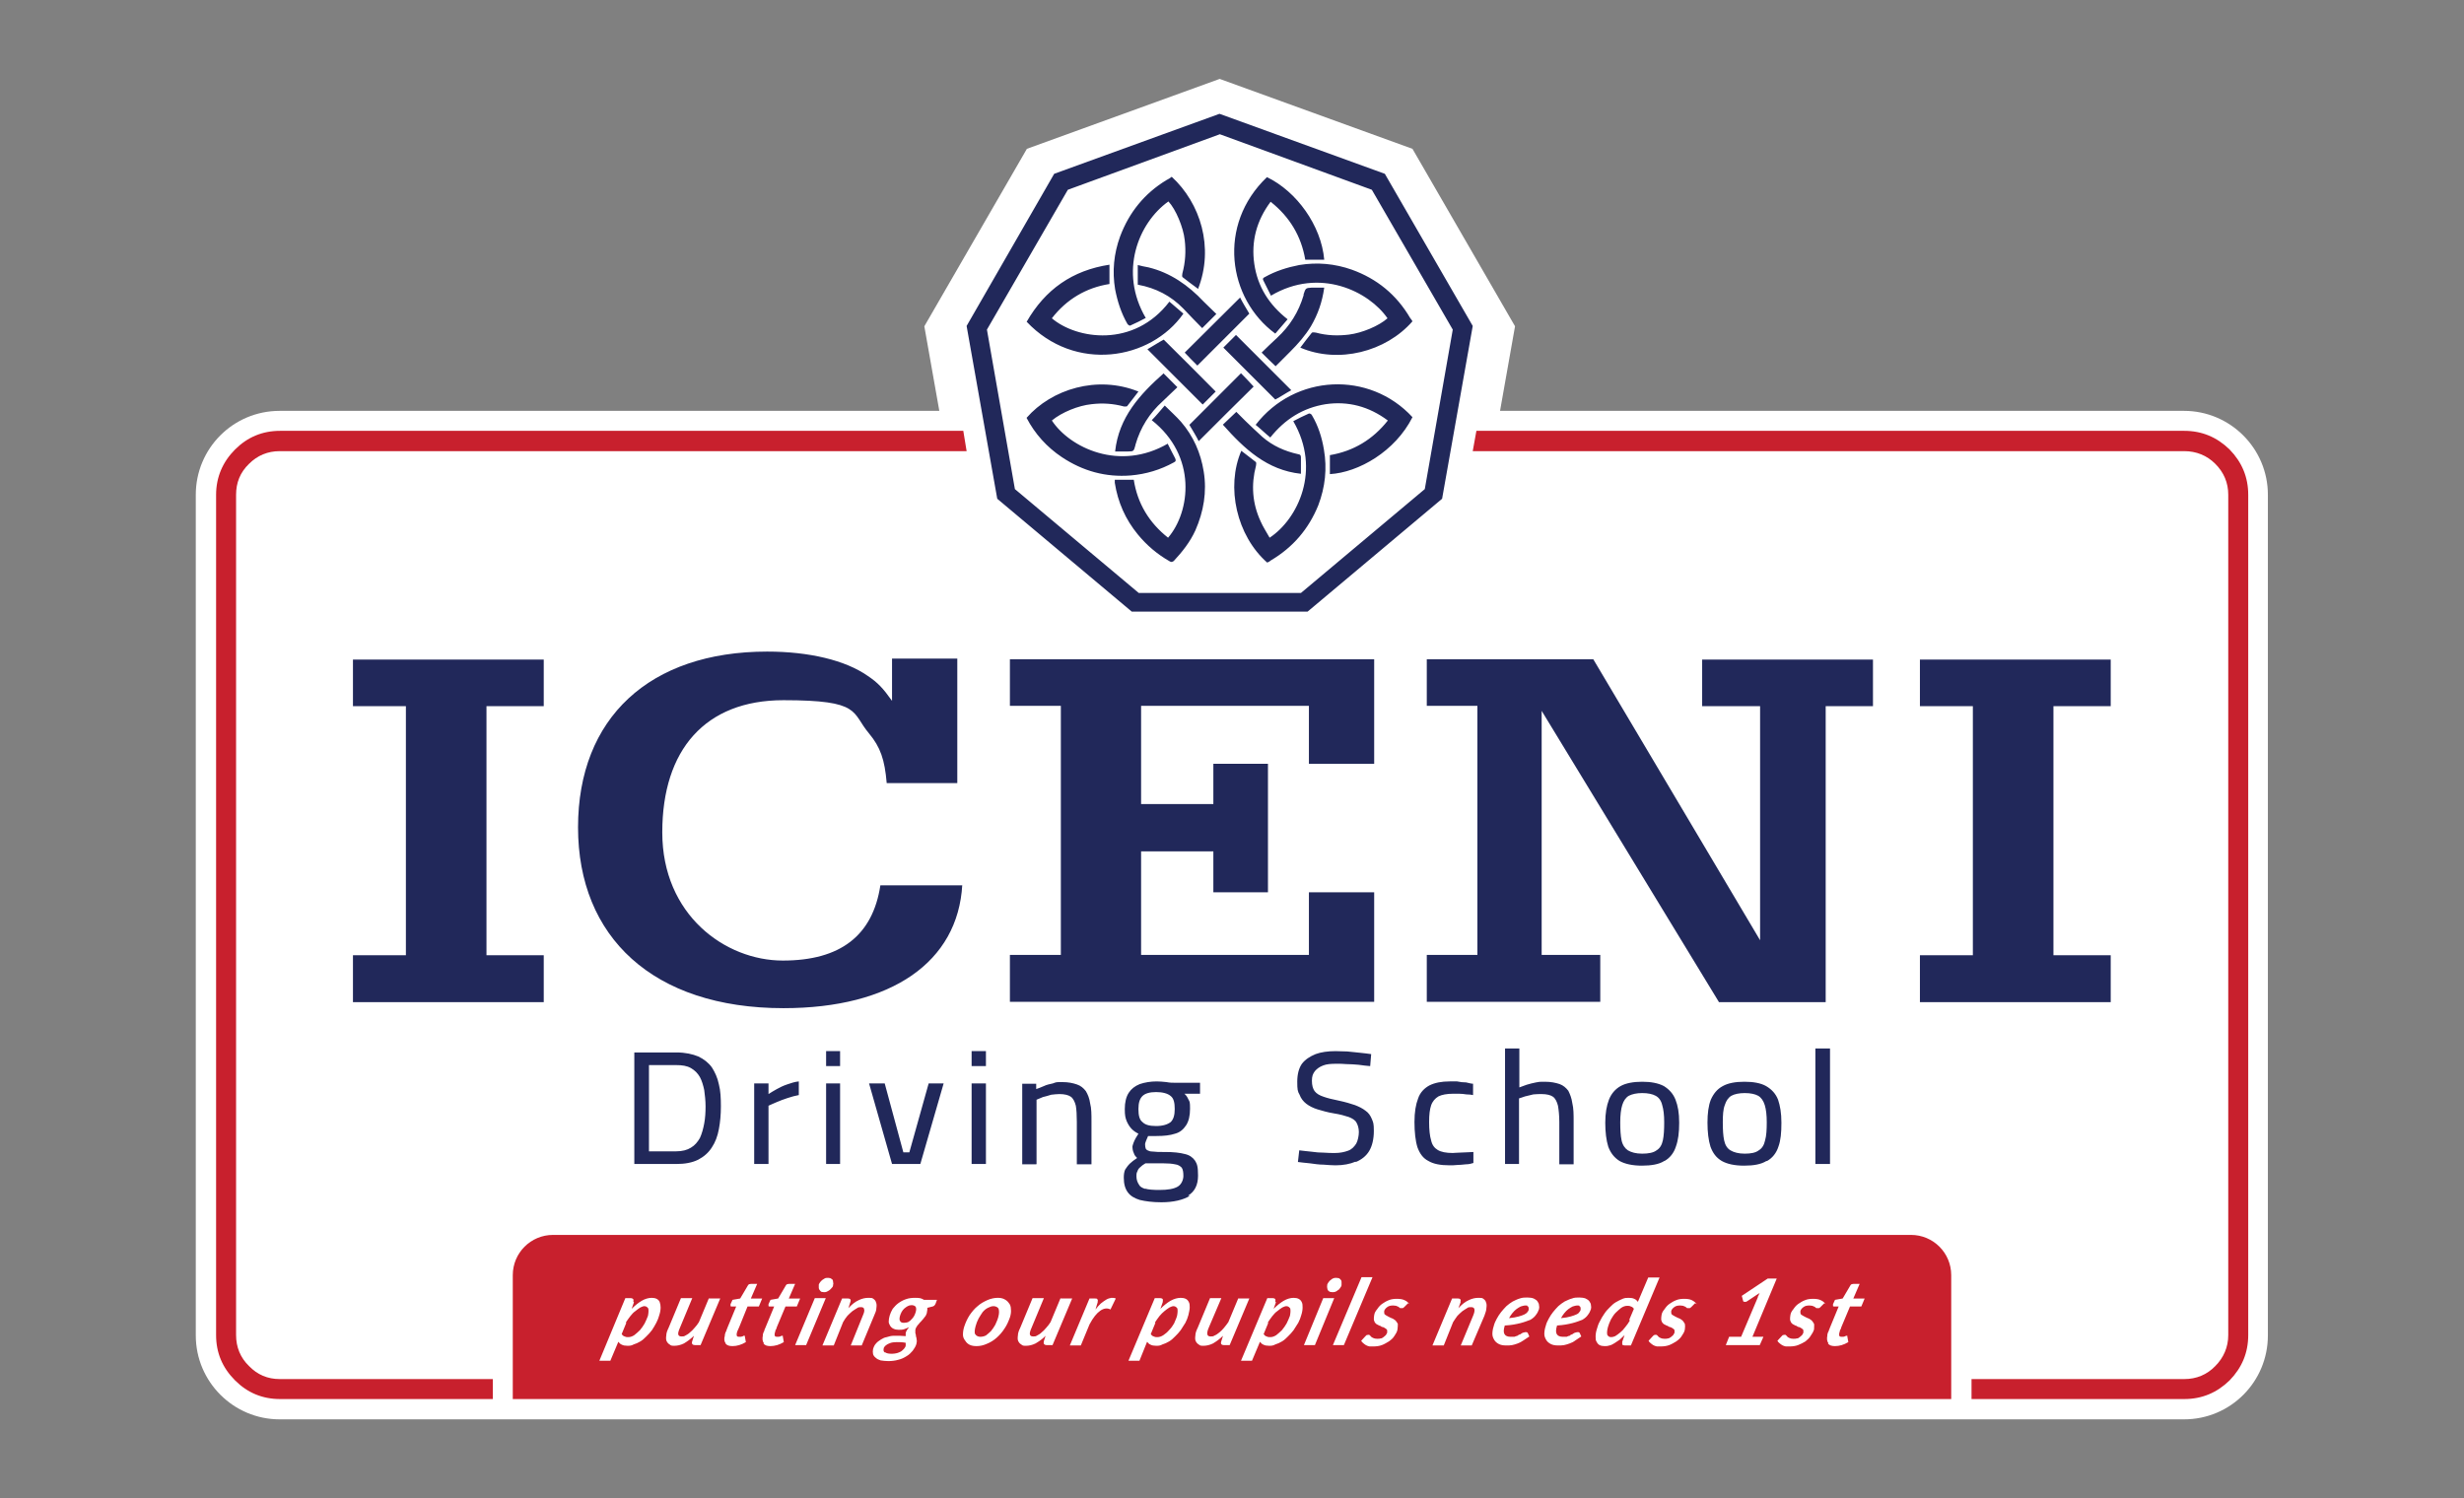
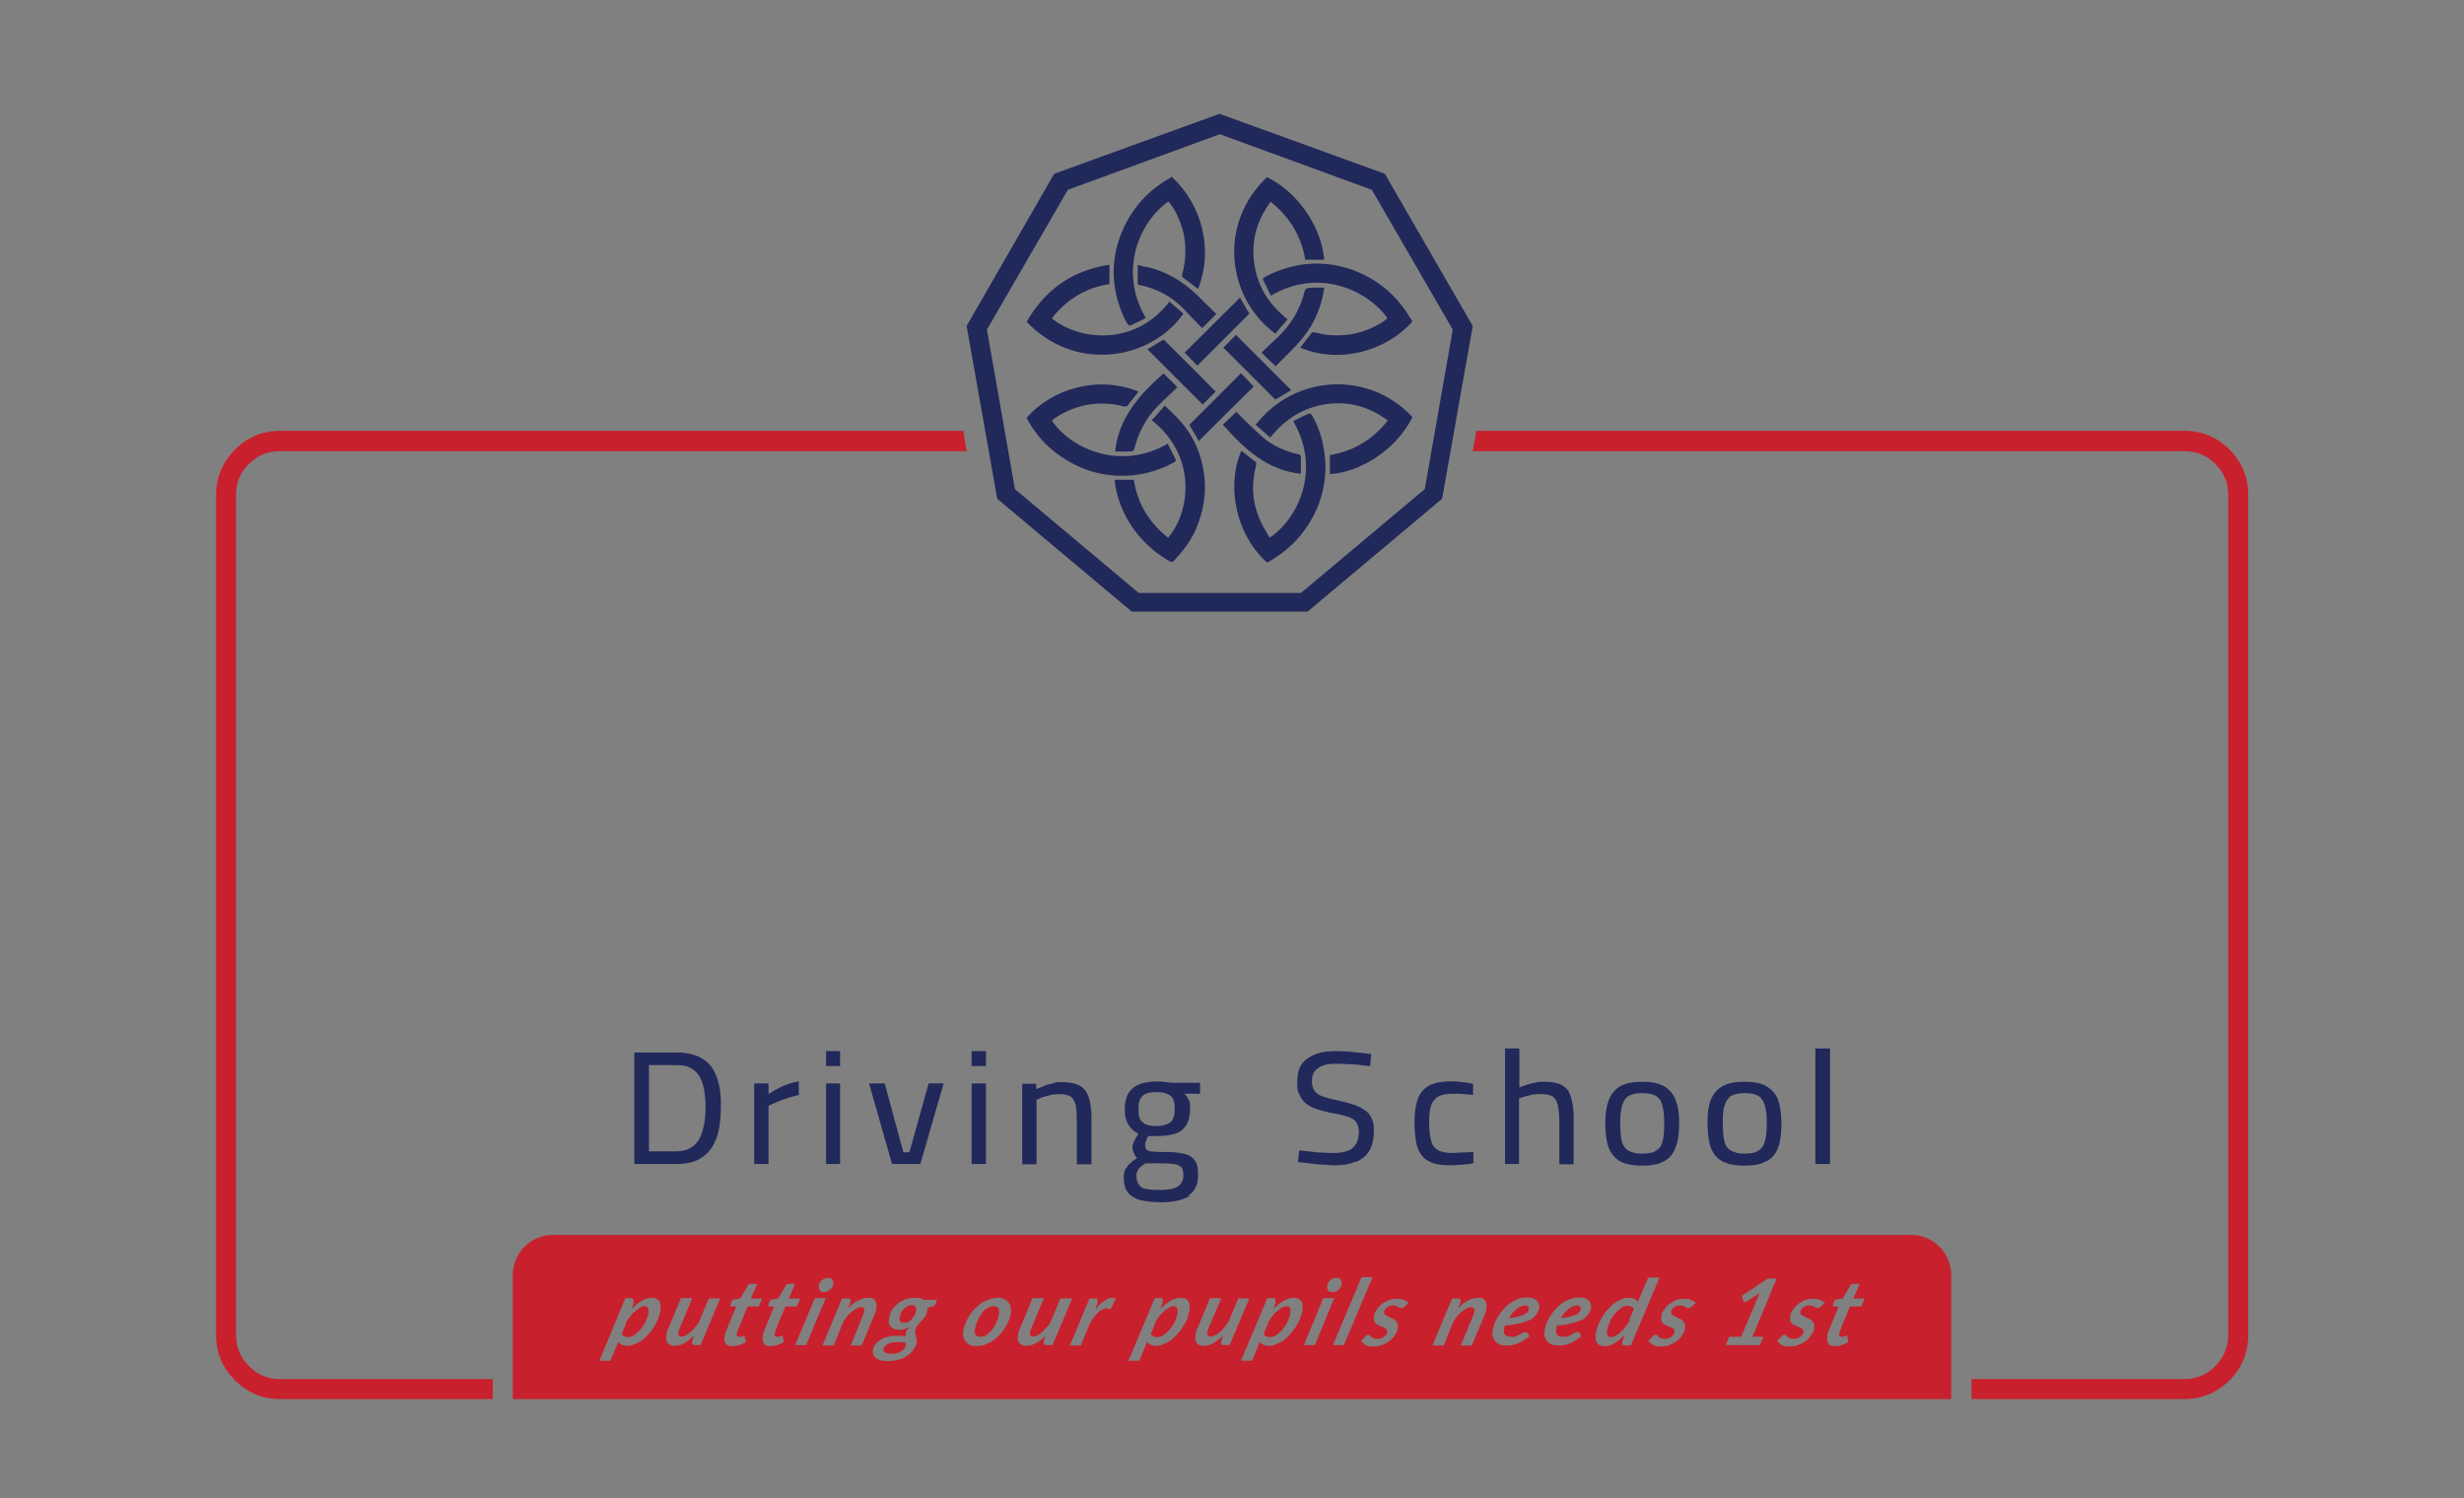
<svg xmlns="http://www.w3.org/2000/svg" xmlns:ns1="http://sodipodi.sourceforge.net/DTD/sodipodi-0.dtd" xmlns:ns2="http://www.inkscape.org/namespaces/inkscape" version="1.1" viewBox="0 0 740 450">
  <rect x="0" y="0" width="740" height="450" fill="#808080" stroke="none" />
  <defs>
    <style>
      .cls-1 {
        fill: #c8202d;
      }

      .cls-1, .cls-2, .cls-3 {
        fill-rule: evenodd;
      }

      .cls-2 {
        fill: #fff;
        stroke: #010101;
        stroke-linecap: square;
        stroke-miterlimit: 10;
        stroke-width: 0px;
      }

      .cls-3 {
        fill: #21285a;
      }
    </style>
  </defs>
  <g>
    <g id="Layer_1" ns1:docname="iceni_master.svg">
      <ns1:namedview id="namedview6" bordercolor="#000000" borderopacity="0.25" ns2:current-layer="g5" ns2:cx="483.36611" ns2:cy="382.93054" ns2:deskcolor="#d1d1d1" ns2:pagecheckerboard="0" ns2:pageopacity="0.0" ns2:showpageshadow="2" ns2:window-height="2081" ns2:window-maximized="1" ns2:window-width="3840" ns2:window-x="1341" ns2:window-y="-9" ns2:zoom="1.5681695" pagecolor="#ffffff" showguides="true" />
      <g id="g6">
        <g id="g8">
-           <path id="path1" class="cls-2" d="M282.1,123.4H84c-14,0-25.2,11.3-25.2,25.2h0v252.5c0,13.9,11.3,25.2,25.2,25.2h571.9c14,0,25.2-11.3,25.2-25.2h0v-252.5c0-13.9-11.3-25.2-25.2-25.2h-205.4l4.5-25.4-30.8-53.3-57.9-21-57.9,21-30.8,53.3,4.5,25.4Z" />
-           <path id="path2" class="cls-3" d="M289,265.9h-24.6c-2.3,15.1-12,22.6-29.3,22.6s-36.2-13.7-36.2-38.5,12.9-39.7,36.4-39.7,20.3,3.6,25.7,10c3.4,4.1,4.7,7.8,5.3,14.9h21.2v-37.4h-19.6v12.7c-2.7-3.8-4.3-5.5-7.3-7.5-6.7-4.7-17.6-7.3-30.2-7.3-35.3,0-56.8,19.9-56.8,52.8s22.5,54.3,61.7,54.3c32.4,0,52.4-13.8,53.7-37.1h0ZM342.7,241.5v-29.5h50.4v17.4h19.6v-31.4h-109.4v14h15.3v74.8h-15.3v14.1h109.4v-32.9h-19.6v18.8h-50.4v-31.1h21.7v12.3h16.4v-38.6h-16.4v12.1h-21.7ZM516.2,301h32.1v-88.9h14.2v-14h-51.3v14h17.4v70.3l-50.1-84.4h-50v14h15.2v74.8h-15.2v14.1h52.1v-14.1h-17.6v-73.3l53.2,87.4ZM592.5,286.9h-15.9v14.1h57.3v-14.1h-17.2v-74.8h17.2v-14h-57.3v14h15.9v74.8ZM121.9,286.9h-15.9v14.1h57.3v-14.1h-17.2v-74.8h17.2v-14h-57.3v14h15.9v74.8h0Z" />
          <path id="path3" class="cls-3" d="M194.9,319.9h8.2c1.7,0,3.2.2,4.4.9,1.2.7,2,1.5,2.7,2.7.6,1.1,1,2.5,1.3,3.9.2,1.5.4,3.2.4,4.9s-.1,3.5-.4,5.1c-.3,1.6-.7,3.1-1.3,4.4-.7,1.2-1.5,2.2-2.7,2.9-1.1.7-2.6,1.1-4.4,1.1h-8.2v-25.9ZM230.8,349.6v-17.5c.7-.3,1.5-.7,2.5-1.1.9-.4,2-.8,3.2-1.2,1.2-.4,2.3-.7,3.4-.9h0v-4.1c-1.2.1-2.3.5-3.5.9s-2.2.9-3.1,1.4c-1,.6-1.8,1-2.5,1.5h0v-3.2h-4.3v24.2h4.3ZM252.3,349.6v-24.2h-4.2v24.2h4.2ZM252.3,320.2v-4.5h-4.2v4.5h4.2ZM276.4,349.6l7-24.2h-4.5l-5.8,20.7h-1.8l-5.6-20.7h-4.7l6.9,24.2h8.5ZM296.1,349.6v-24.2h-4.3v24.2h4.3ZM296.1,320.2v-4.5h-4.3v4.5h4.3ZM311.3,349.6v-19.3c.5-.2,1.2-.5,1.9-.8.8-.2,1.6-.4,2.5-.7.9-.1,1.7-.2,2.5-.2,1.5,0,2.7.3,3.4.8.7.5,1.2,1.5,1.5,2.7.2,1.2.3,2.8.3,4.9h0v12.7h4.4v-12.8c0-2.2,0-4-.4-5.5-.2-1.5-.7-2.7-1.3-3.7-.7-.9-1.5-1.6-2.7-2-1.2-.4-2.5-.7-4.4-.7s-1.7,0-2.8.4c-.9.2-1.9.4-2.7.8-.9.4-1.7.7-2.3.9h0v-1.6h-4.2v24.2h4.2ZM356.8,359.1c2-1.2,3-3.2,3-6s-.3-3.5-.9-4.5c-.7-1-1.7-1.7-3.1-2-1.5-.4-3.4-.6-5.8-.6s-2.5,0-3.3-.1c-.8,0-1.5-.1-1.8-.3-.4-.1-.7-.4-.8-.6-.1-.3-.2-.7-.2-1.2s.1-.6.3-1.2c.2-.5.4-.9.6-1.4.3,0,.7,0,1.3,0,.5,0,.9,0,1.2,0,2.3,0,4.1-.2,5.6-.7,1.5-.4,2.5-1.3,3.3-2.5.8-1.2,1.2-2.9,1.2-5s-.1-2.1-.5-2.8c-.3-.7-.7-1.3-1.2-1.7h4.7c0,0,0-3.3,0-3.3h-7.7c-.6,0-1.4,0-2.4-.2-1-.1-2-.2-2.9-.2-1.9,0-3.6.3-5.1.8-1.5.6-2.6,1.5-3.3,2.6-.8,1.2-1.2,2.9-1.2,4.9s.2,2.7.6,3.7c.4.9.9,1.7,1.5,2.3.6.6,1.2,1,2,1.4-.3.4-.5.9-.8,1.3-.3.5-.5,1-.7,1.5-.1.4-.3.8-.3,1,0,.7.1,1.4.4,2,.2.7.6,1.1,1,1.5-.9.6-1.7,1.2-2.2,1.7-.6.6-1,1.2-1.4,1.8-.3.7-.4,1.5-.4,2.4,0,1.9.4,3.3,1.2,4.4.8,1.1,2,1.8,3.6,2.3,1.7.4,3.8.7,6.5.7,3.6,0,6.5-.7,8.5-1.9h0ZM344,357.1c-1-.3-1.7-.7-2-1.4-.4-.6-.7-1.4-.7-2.4s.1-1.1.3-1.5c.1-.4.4-.9.8-1.2.4-.4.9-.8,1.6-1.2h.9c.4,0,.9,0,1.5,0,.6,0,1.1,0,1.6,0h1.3c1.5,0,2.7.1,3.6.3.9.1,1.5.5,2,1,.4.6.5,1.5.5,2.5s-.5,2.5-1.7,3.2c-1.2.7-3,1-5.5,1-1.8,0-3.3-.1-4.3-.4h0ZM343.1,337c-.9-.7-1.2-2-1.2-3.9s.4-3.1,1.2-3.9c.8-.8,2.2-1.2,4.1-1.2s3.5.4,4.4,1.2c.9.7,1.2,2,1.2,3.9s-.4,3.1-1.2,3.9c-.9.7-2.3,1.2-4.4,1.2s-3.3-.4-4.1-1.2ZM407.2,349c1.7-.7,3.1-1.8,4-3.3.9-1.5,1.4-3.6,1.4-6s-.2-2.6-.6-3.6c-.4-1-1-1.9-1.9-2.5-.9-.7-1.9-1.2-3.2-1.7-1.2-.4-2.8-.9-4.7-1.3-2-.4-3.6-.8-4.7-1.2-1.2-.4-2.1-.9-2.7-1.7-.5-.7-.8-1.7-.8-3.1s.3-2.1.9-2.9c.6-.7,1.4-1.3,2.5-1.7,1-.4,2.3-.5,3.9-.5s1.7,0,3,.1c1.2,0,2.4.1,3.7.2,1.2.2,2.5.3,3.5.4h0l.3-3.6c-.9-.1-2-.3-3.3-.4-1.2-.1-2.6-.3-3.9-.4-1.3,0-2.5-.1-3.5-.1-2.3,0-4.4.3-6,.9-1.7.7-3.1,1.6-4.1,2.9-.9,1.3-1.4,3.1-1.4,5.4s.1,2.9.7,3.9c.4,1.1,1.1,2,2,2.7.9.7,2.1,1.3,3.4,1.7,1.4.4,3,.9,4.9,1.2,1.9.3,3.3.7,4.5,1.1,1,.4,1.9.9,2.3,1.7.4.7.7,1.7.7,2.8s-.3,2.6-.8,3.5c-.6.9-1.3,1.7-2.4,2.1s-2.4.7-3.9.7-2,0-3.3-.1c-1.2,0-2.6-.1-3.9-.3-1.3-.1-2.5-.3-3.6-.4h0l-.4,3.5c1,.1,2.2.3,3.6.4,1.4.2,2.8.4,4.1.4,1.4.1,2.5.2,3.6.2,2.3,0,4.4-.4,6-1.1h0ZM437.5,349.9c.9,0,1.7-.1,2.7-.2.9,0,1.7-.2,2.3-.4h0v-3.3c-.7,0-1.4.1-2.1.1-.8,0-1.5.1-2.3.1-.7,0-1.4.1-1.8.1-2,0-3.5-.3-4.5-.9-1-.6-1.7-1.5-2-2.9-.4-1.3-.6-3.2-.6-5.5s.2-3.8.6-5c.4-1.2,1.2-2.1,2.2-2.7,1-.5,2.5-.8,4.4-.8h1.8c.7,0,1.5.1,2.2.2.8,0,1.5.1,2,.2h0v-3.4c-.5,0-1.2-.2-2.1-.4-.9,0-1.8-.1-2.7-.3-.8,0-1.5,0-2.2,0-2.5,0-4.5.4-6.1,1.2-1.5.8-2.8,2.1-3.4,3.9-.7,1.8-1.1,4.1-1.1,7.1s.3,5.7.9,7.6c.7,1.9,1.7,3.3,3.3,4.1,1.5.9,3.6,1.3,6.4,1.3.6,0,1.4,0,2.2-.1h0ZM456.2,349.6v-19.7c.5-.1,1.1-.4,1.8-.6.8-.2,1.6-.4,2.5-.6.9-.1,1.7-.1,2.5-.1,1.5,0,2.7.3,3.4.8.7.5,1.2,1.5,1.5,2.7.2,1.2.4,2.8.4,4.9h0v12.7h4.3v-12.9c0-2.1,0-3.9-.4-5.5-.2-1.5-.7-2.7-1.2-3.7-.7-.9-1.5-1.6-2.6-2-1.2-.4-2.6-.7-4.4-.7s-1.7,0-2.7.2c-.9.2-1.9.4-2.8.7-.9.3-1.6.6-2.2.8h0v-11.7h-4.3v34.7h4.3ZM499.9,348.7c1.6-.9,2.8-2.4,3.4-4.3.7-1.9,1-4.2,1-7.2s-.4-5.1-1.1-6.9-1.9-3.1-3.5-4.1c-1.7-.9-3.9-1.3-6.5-1.3s-4.9.4-6.5,1.3c-1.6.9-2.8,2.3-3.5,4.1s-1.1,4.1-1.1,6.9.3,5.3.9,7.2c.7,1.9,1.8,3.3,3.4,4.3,1.6.9,3.9,1.4,6.7,1.4s5.2-.4,6.7-1.4h0ZM488.9,345.5c-.9-.6-1.6-1.6-1.9-3-.3-1.4-.4-3.2-.4-5.4s.2-3.9.6-5.2c.4-1.3,1.1-2.3,2-2.8,1-.5,2.3-.8,4-.8s3.1.3,4,.8c1,.5,1.7,1.5,2,2.8.4,1.3.6,3,.6,5.2s-.1,4-.4,5.4c-.3,1.4-.9,2.4-1.9,3-.9.7-2.4,1-4.3,1-1.9,0-3.3-.4-4.3-1h0ZM530.7,348.7c1.6-.9,2.8-2.4,3.4-4.3.7-1.9.9-4.2.9-7.2s-.4-5.1-1-6.9c-.7-1.8-1.9-3.1-3.6-4.1-1.6-.9-3.8-1.3-6.5-1.3s-4.9.4-6.5,1.3c-1.7.9-2.8,2.3-3.6,4.1-.7,1.8-1,4.1-1,6.9s.3,5.3.9,7.2c.7,1.9,1.7,3.3,3.4,4.3,1.6.9,3.8,1.4,6.7,1.4s5.1-.4,6.7-1.4h0ZM519.7,345.5c-1-.6-1.6-1.6-1.9-3-.3-1.4-.4-3.2-.4-5.4s.1-3.9.6-5.2c.4-1.3,1.1-2.3,2-2.8.9-.5,2.3-.8,4-.8s3.1.3,4,.8c.9.5,1.6,1.5,2,2.8.4,1.3.6,3,.6,5.2s-.1,4-.5,5.4c-.3,1.4-.9,2.4-1.9,3-.9.7-2.3,1-4.2,1s-3.3-.4-4.3-1ZM549.6,349.6v-34.7h-4.4v34.7h4.4ZM203.2,349.6c2.5,0,4.7-.4,6.5-1.3,1.7-.9,3.1-2.1,4.1-3.7,1-1.5,1.7-3.3,2.1-5.5.4-2.1.6-4.3.6-6.8s-.1-4.7-.6-6.6c-.4-2-1.2-3.7-2.1-5.1-1-1.4-2.4-2.5-4.1-3.3-1.7-.7-3.9-1.2-6.5-1.2h-12.7v33.5h12.8Z" />
          <path id="path4" class="cls-3" d="M357.2,127.6c1,1.7,2,3.3,2.8,4.9,5.5-5.5,11.1-11.1,16.5-16.4-1.2-1.3-2.5-2.7-3.8-4l-15.6,15.6ZM387.8,117.2c-5.5-5.5-11.1-11.1-16.6-16.6-1.2,1.2-2.5,2.5-3.8,3.8,5.2,5.2,10.4,10.4,15.6,15.6,1.7-.9,3.3-2,4.8-2.8h0ZM361.1,98.5c1.5-1.5,2.8-2.8,4.2-4.2-1.2-1.2-2.5-2.4-3.8-3.7-4.6-4.9-10-8.7-16.6-10.3-1.1-.2-2.1-.4-3.2-.7v5.9c5.5,1,10,3.4,13.7,7.2,1.8,1.9,3.7,3.9,5.6,5.8h0ZM349.5,112.1c-7.1,6.3-13.5,13.2-14.6,23.5h3.9c1.7,0,1.7-.1,2.2-1.9,0,0,0,0,0-.1,1.5-5.2,4.2-9.5,8.2-13.1,1.5-1.5,3-2.8,4.4-4.2-1.5-1.5-2.8-2.8-4.1-4.1h0ZM383.1,110c1.5-1.5,2.9-2.9,4.4-4.4,2.3-2.3,4.5-4.8,6.2-7.6,2.1-3.6,3.4-7.3,4-11.6-1.3,0-2.6,0-3.9,0-1.7.1-1.7.2-2.3,2,0,0,0,.2,0,.3-1.5,5-4.1,9.2-8,12.8-1.5,1.4-3.1,2.9-4.6,4.4,1.5,1.5,2.8,2.8,4.2,4.1h0ZM367.3,127.6c6.4,7.2,13.2,13.6,23.4,14.7v-4.9c0-.7-.2-.9-.9-1-4-.9-7.6-2.5-10.7-5.2-1.7-1.5-3.4-3.2-5.1-4.8-.9-.9-1.8-1.8-2.7-2.7-1.5,1.4-2.8,2.7-4.1,3.9h0ZM397.7,78c-.9-10.3-8.3-20.5-17.2-24.8-15,14.3-11.8,36.5,2.5,47,1.2-1.4,2.4-2.8,3.7-4.3-5.6-4.4-9-9.8-10-16.6-1-6.8.7-13.1,4.9-18.7,5.7,4.5,9.2,10.3,10.4,17.4,1.9,0,3.8,0,5.7,0h0ZM381.5,131.4c4.4-5.5,9.8-8.9,16.6-10,6.8-1,13.1.7,18.7,4.9-4.5,5.7-10.3,9.2-17.4,10.4v5.7c8.6-.5,19.6-6.8,24.8-17.1-12.9-14-35.3-13-47.1,2.3,1.5,1.2,2.8,2.5,4.4,3.8h0ZM334.8,144c0,.4,0,.7,0,1,.9,5.8,3.2,11,6.9,15.5,2.7,3.3,5.9,6,9.6,8.1.5.3.7.2,1.2-.1,2.6-2.8,4.9-5.7,6.5-9.2,2.5-5.7,3.5-11.6,2.5-17.7-.9-5.6-3.1-10.6-6.8-14.9-1.5-1.7-3.2-3.2-4.9-4.9-1.4,1.6-2.6,3.1-3.9,4.4,13.7,10.8,11.6,27.5,4.9,35.3-5.7-4.5-9.2-10.3-10.3-17.4-2,0-3.8,0-5.7,0ZM308.3,96.6c14.5,15.4,37.3,11.6,47.1-2.4-1.4-1.2-2.8-2.4-4.2-3.6-10.7,14-27.9,11.3-35.3,5,4.4-5.7,10.3-9.2,17.3-10.3v-5.8c-11.1,1.7-19.3,7.4-24.9,17.2h0ZM350.8,133.2c-14.5,8.5-29.5,1.3-34.9-6.9,3-2.5,8-4.5,11.9-4.9,3.3-.4,6.5-.2,9.8.7.3,0,.8,0,.9-.1,1.2-1.5,2.3-3,3.4-4.4-12.4-5-26.1-.7-33.6,7.9,2.5,4.8,6.1,8.8,10.6,11.8,6.3,4.2,13.2,6.1,20.7,5.5,4.6-.4,8.9-1.7,12.9-3.9.7-.3.7-.7.4-1.3-.7-1.4-1.5-2.8-2.2-4.3h0ZM359.8,86.8c4.9-12.5.7-25.8-7.9-33.7-.5.4-1,.7-1.6,1-6.6,4-11.2,9.7-13.9,16.9-1.9,5.2-2.4,10.5-1.5,15.9.7,3.6,1.8,7.1,3.7,10.4.1.2.7.6.8.5,1.6-.7,3.2-1.5,4.7-2.3-8.1-13.8-2.3-28.5,6.8-35,2.2,2.3,4.5,7.8,4.9,11.6.4,3.3.2,6.7-.7,10-.1.4-.1.9,0,1.1,1.5,1.2,3,2.3,4.5,3.4h0ZM380.6,168.9q0,0,.1,0c.4-.1.7-.4,1-.6,6.6-3.9,11.3-9.4,14.2-16.5,2.1-5.5,2.7-11.1,1.7-16.8-.6-3.6-1.7-7.1-3.6-10.3-.1-.3-.7-.6-.9-.5-1.6.7-3.2,1.5-4.7,2.3,8.5,14.6,1.4,29.4-7.1,35-.9-1.6-2-3.3-2.7-4.9-2.5-5.4-2.9-11-1.4-16.7.1-.4.1-.9,0-1.1-1.5-1.2-3-2.3-4.4-3.4-4.7,10.9-1.4,25.5,7.8,33.6h0ZM390.5,104.4c11.4,4.9,25.7,1.3,33.7-7.9-.2-.3-.4-.7-.7-1-4.1-7-10-11.8-17.5-14.5-5.1-1.8-10.4-2.3-15.8-1.4-3.6.7-7.1,1.8-10.3,3.6-.4.2-.8.4-.5,1,.8,1.5,1.5,3.1,2.3,4.6,14.7-8.7,29.5-1.2,35,6.8-2.6,2.3-7.6,4.4-11.6,4.9-3.3.4-6.6.3-9.9-.6-.4-.1-1-.1-1.2,0-1.2,1.5-2.3,2.9-3.4,4.4ZM361.2,121.5c1.3-1.3,2.6-2.6,3.9-3.9-5.2-5.2-10.4-10.5-15.6-15.6-1.7.9-3.3,2-4.9,2.9,5.5,5.5,11.1,11.1,16.6,16.6h0ZM366.3,34.2l49.6,18,26.4,45.7-9.2,51.9-40.4,33.9h-52.8l-40.4-33.9-9.2-51.9,26.3-45.7,49.6-18ZM366.3,40.3l45.7,16.7,24.3,42-8.4,47.9-37.2,31.2h-48.7l-37.2-31.2-8.4-47.9,24.3-42,45.7-16.7ZM372.4,89.4c-5.6,5.6-11.2,11.1-16.6,16.5,1.2,1.3,2.5,2.6,3.8,3.9,5.2-5.2,10.4-10.4,15.6-15.6-1-1.7-2-3.3-2.8-4.9Z" />
          <path id="path5" class="cls-1" d="M147.9,414.2h-63.9c-3.6,0-6.7-1.3-9.2-3.9-2.6-2.5-3.9-5.7-3.9-9.3h0v-252.4c0-3.6,1.2-6.7,3.9-9.3,2.5-2.5,5.6-3.8,9.2-3.8h206.3l-1-6.1H84.1c-5.3,0-9.8,1.9-13.5,5.6s-5.7,8.3-5.7,13.6h0v252.4c0,5.3,1.9,9.8,5.7,13.6,3.7,3.7,8.2,5.6,13.5,5.6h63.9v-6ZM592.1,414.2h63.9c3.6,0,6.8-1.3,9.3-3.9,2.5-2.5,3.9-5.7,3.9-9.3h0v-252.4c0-3.6-1.3-6.7-3.9-9.3-2.5-2.5-5.7-3.8-9.3-3.8h-213.7l1.1-6.1h212.6c5.3,0,9.8,1.9,13.6,5.6,3.7,3.8,5.6,8.3,5.6,13.6h0v252.4c0,5.3-1.9,9.8-5.6,13.6-3.8,3.7-8.3,5.6-13.6,5.6h-63.9v-6ZM154,414.2v-31.2c0-6.7,5.4-12.1,12.1-12.1h407.8c6.7,0,12.1,5.4,12.1,12.1h0v37.2H154v-6ZM190.2,391c.1-.4,0-.7,0-.8-.1-.1-.4-.3-.7-.3h-1.7l-7.8,18.8h3.3l2.4-5.7c.3.4.6.7,1.1.9.4.2.9.3,1.6.3s1.2,0,1.9-.4c.7-.2,1.3-.5,2-.9.7-.4,1.2-.9,1.8-1.5.6-.6,1.2-1.2,1.7-1.9.5-.7.9-1.5,1.3-2.2.4-.8.7-1.5.9-2.3.3-.9.4-1.7.4-2.3s-.1-1.2-.3-1.7c-.2-.4-.5-.7-.9-.9-.4-.2-.9-.3-1.5-.3-.9,0-2,.3-3,.9-1,.6-2,1.4-3,2.4h0l.7-2ZM187.9,397.3c.4-.7.9-1.3,1.4-2,.5-.6.9-1.1,1.5-1.5.5-.4,1-.8,1.5-1.1.4-.2.9-.4,1.2-.4.6,0,.9.3,1.2.7.1.5.1,1.2-.1,2.2-.3.8-.6,1.5-1,2.3-.4.7-.9,1.4-1.4,2-.6.6-1.2,1.1-1.7,1.5-.6.4-1.2.6-1.8.6s-.7,0-1.1-.2c-.4-.1-.7-.4-.9-.7h0l1.4-3.4ZM212.9,390h3.4l-5.9,14h-1.7c-.7,0-1.1-.4-.8-1.2l.5-1.6h0c-1,1-2,1.7-3,2.3-1,.5-2,.7-2.8.7s-1.1,0-1.5-.4c-.4-.2-.7-.6-.9-1s-.2-1-.1-1.7c0-.7.3-1.5.7-2.3l3.7-8.9h3.4l-3.7,8.9h0c-.4.9-.6,1.6-.5,2,.1.4.4.6,1,.6s.7,0,1.2-.3c.4-.2.9-.5,1.3-.9.5-.4.9-.8,1.4-1.4.5-.5.9-1.1,1.3-1.7l3-7.2ZM217.9,403.4c-.4-.5-.5-1.3-.2-2.3v-.2c0,0,0-.2.1-.4,0-.1.1-.4.3-.7,0-.2.3-.7.4-1.1l2.6-6.3h-1.3c-.1,0-.3,0-.4-.1,0,0,0-.3,0-.6l.6-1.3,2.3-.4,2.3-3.9h0c0-.1.2-.3.4-.4.2,0,.4-.1.6-.1h1.8l-1.9,4.4h3.4l-1,2.4h-3.4l-2.5,6.2h0c-.2.4-.3.7-.4.9-.1.2-.2.4-.2.5,0,.1-.1.2-.1.3h0c-.1.4-.1.7,0,.9,0,.2.3.3.7.3s.4,0,.5,0c.1,0,.3-.1.4-.1.1,0,.3-.1.4-.2,0,0,.1,0,.2,0,.1,0,.2,0,.2,0,0,0,0,.1,0,.2l.3,1.7h0c-.7.4-1.3.7-2,.9-.7.2-1.3.3-2,.3-1,0-1.7-.2-2.1-.8h0ZM229.4,403.4c-.4-.5-.5-1.3-.3-2.3,0,0,0-.1,0-.2,0,0,0-.2.1-.4,0-.1.1-.4.3-.7,0-.2.2-.7.4-1.1l2.6-6.3h-1.3c-.1,0-.3,0-.4-.1,0,0,0-.3,0-.6l.6-1.3,2.3-.4,2.3-3.9h0c0-.1.2-.3.4-.4.2,0,.4-.1.6-.1h1.8l-1.9,4.4h3.4l-1,2.4h-3.4l-2.6,6.2h0c-.1.4-.2.7-.4.9,0,.2-.1.4-.1.5,0,.1-.1.2-.1.3h0c-.1.4-.1.7,0,.9,0,.2.3.3.7.3s.4,0,.5,0,.3-.1.4-.1c.1,0,.2-.1.4-.2,0,0,.1,0,.2,0,.1,0,.2,0,.2,0,0,0,0,.1,0,.2l.3,1.7h0c-.7.4-1.3.7-2,.9-.7.2-1.4.3-2,.3-1,0-1.7-.2-2.1-.8h0ZM250.2,385c0-.3-.1-.5-.2-.7-.1-.1-.4-.3-.6-.4-.2,0-.4-.1-.7-.1s-.6,0-.9.1c-.2.1-.5.3-.8.5-.2.1-.4.4-.7.7-.2.3-.4.6-.4.8,0,.4,0,.6,0,.9s.1.5.3.7c.1.2.3.4.5.5.2,0,.4.1.7.1s.6,0,.8-.1c.3-.1.6-.3.9-.5.2-.1.4-.4.7-.7s.4-.5.4-.9c.1-.3.1-.5,0-.8h0ZM244.7,389.9l-5.9,14.1h3.3l5.9-14.1h-3.3ZM255.4,391l-.6,1.9h0c1-1.1,2-1.9,3.1-2.4,1-.5,2-.7,2.9-.7s1.1,0,1.5.3c.4.3.7.6.8,1.1.2.4.2,1,.1,1.7,0,.7-.3,1.4-.7,2.3l-3.7,8.9h-3.3l3.6-8.9h0c.4-.9.6-1.6.4-2,0-.4-.4-.6-.9-.6s-.8,0-1.2.3-.9.5-1.4.9c-.5.4-1,.9-1.5,1.4-.5.6-.9,1.2-1.3,1.9l-2.8,7h-3.4l5.9-14.1h1.7c.4,0,.7.1.8.3.1.1.1.4,0,.8h0ZM270.3,396.8c-.2-.4-.2-.9,0-1.6.1-.4.3-.8.5-1.2.2-.4.5-.7.8-1,.3-.3.7-.5,1-.7.4-.2.7-.3,1.2-.3s1,.2,1.2.5c.2.4.2.9,0,1.6-.1.4-.3.8-.5,1.2-.2.4-.5.7-.8,1-.3.4-.7.6-1,.8-.4.1-.7.2-1.2.2-.6,0-1-.1-1.2-.6ZM277.5,390.4c-.4-.2-.7-.4-1.2-.5s-.9-.1-1.5-.1c-.9,0-1.9.1-2.7.4-.9.3-1.6.7-2.3,1.2-.7.5-1.2,1.1-1.7,1.7-.4.7-.7,1.3-.9,2-.2.7-.3,1.3-.3,1.9,0,.5.3.9.5,1.3.3.4.7.7,1,.8.4.2.9.3,1.5.3s1.2,0,1.7-.2.9-.3,1.4-.6c-.5.7-.9,1.2-1,1.8,0,.3,0,.6,0,.9-.6,0-1.2-.1-1.7-.1s-1.3,0-2,0c-.7,0-1.3.2-2,.4-.7.1-1.2.4-1.7.7-.6.4-1.1.7-1.5,1.2-.4.4-.7,1-.9,1.7-.1.5-.1,1,0,1.5.1.4.4.8.8,1.1.4.4.9.6,1.5.8.7.1,1.4.2,2.3.2s2-.1,3-.4c.9-.2,1.7-.6,2.5-1.1.7-.4,1.3-1,1.8-1.6.5-.7.9-1.3,1.1-2,.1-.5.2-.9.1-1.3,0-.4-.1-.7-.2-1,0-.4-.1-.7-.2-1,0-.3,0-.7,0-1,.1-.4.2-.7.4-.9.1-.3.4-.6.6-.8.2-.3.4-.5.7-.8.2-.2.4-.5.7-.8s.4-.6.7-.9c.1-.3.4-.7.4-1.2,0-.2.1-.4.1-.6,0-.2,0-.4,0-.6h0l1.6-.4c.4-.1.7-.4.9-.9h0l.4-1.1h-3.9ZM265.7,406.2c-.4-.3-.4-.7-.3-1.2,0-.3.3-.6.6-.9.4-.3.7-.5,1.3-.7.5-.2,1.2-.3,2-.3s1.7,0,2.7.2c0,0,0,.2,0,.4,0,.1,0,.2,0,.4,0,.4-.3.7-.5,1-.3.3-.6.6-.9.8-.4.2-.8.4-1.2.5-.5.1-.9.2-1.5.2-.9,0-1.6-.1-2-.4h0ZM296.4,403.6c1-.4,2-1,2.9-1.8.9-.8,1.7-1.7,2.4-2.8.7-1,1.2-2.2,1.6-3.3.3-.9.4-1.8.3-2.5,0-.7-.2-1.4-.6-1.8-.3-.5-.8-.9-1.4-1.2-.6-.3-1.2-.4-2-.4s-2,.2-3.1.7-2,1-2.9,1.8c-.9.7-1.7,1.7-2.4,2.7-.7,1.1-1.2,2.2-1.6,3.4-.3.9-.4,1.7-.4,2.5,0,.7.3,1.3.7,1.8.3.5.7.9,1.3,1.2s1.3.4,2.1.4c1,0,2-.2,3.1-.7h0ZM292.9,400.8c-.3-.5-.2-1.4.1-2.5.2-.8.5-1.5.9-2.3.4-.7.8-1.3,1.2-1.9.5-.6,1-1,1.6-1.3.6-.3,1.1-.5,1.7-.5s1.3.3,1.5.8c.2.6.2,1.4-.1,2.5-.2.8-.6,1.6-.9,2.3-.4.7-.8,1.3-1.3,1.9-.5.5-1,.9-1.5,1.3-.6.3-1.2.4-1.7.4s-1.2-.2-1.5-.8h0ZM318.6,390h3.4l-5.9,14h-1.7c-.8,0-1.1-.4-.9-1.2l.5-1.6h0c-.9,1-2,1.7-3,2.3-1,.5-2,.7-2.8.7s-1.1,0-1.5-.4c-.4-.2-.7-.6-.9-1s-.2-1-.1-1.7c0-.7.3-1.5.7-2.3l3.7-8.9h3.4l-3.7,8.9h0c-.4.9-.6,1.6-.5,2,.1.4.4.6,1,.6s.7,0,1.2-.3c.4-.2.9-.5,1.3-.9.5-.4.9-.8,1.4-1.4.5-.5.9-1.1,1.3-1.7l3-7.2ZM329.7,391l-.7,2.3h0c.5-.7,1.1-1.3,1.6-1.8.6-.5,1.2-.9,1.7-1.2.5-.3,1-.4,1.5-.5.4,0,.9,0,1.3.2l-1.6,3.3h0c-.9-.5-2-.4-3.1.4-1,.7-2.1,2-3.2,4.1l-2.6,6.3h-3.3l5.9-14.1h1.7c.4,0,.6,0,.7.3.1.1.2.4,0,.8h0ZM349.2,391c.1-.4,0-.7,0-.8s-.4-.3-.7-.3h-1.7l-7.9,18.8h3.3l2.3-5.7c.3.4.6.7,1.1.9.4.2.9.3,1.6.3s1.2,0,1.9-.4c.7-.2,1.3-.5,2-.9.7-.4,1.2-.9,1.8-1.5.6-.6,1.2-1.2,1.7-1.9.5-.7.9-1.5,1.4-2.2.4-.8.7-1.5.9-2.3.2-.9.4-1.7.4-2.3s0-1.2-.3-1.7-.5-.7-.9-.9c-.4-.2-.9-.3-1.5-.3-1,0-2,.3-3.1.9-1,.6-2,1.4-3,2.4h0l.7-2ZM346.8,397.3c.4-.7.9-1.3,1.4-2,.5-.6,1-1.1,1.5-1.5.5-.4,1-.8,1.5-1.1.4-.2.9-.4,1.2-.4.6,0,.9.3,1.2.7.1.5.1,1.2-.1,2.2-.2.8-.6,1.5-.9,2.3-.4.7-.9,1.4-1.5,2-.5.6-1.1,1.1-1.7,1.5-.6.4-1.2.6-1.8.6s-.7,0-1.1-.2c-.4-.1-.7-.4-.9-.7h0l1.4-3.4ZM371.8,390h3.4l-5.9,14h-1.7c-.8,0-1.1-.4-.8-1.2l.5-1.6h0c-1,1-2,1.7-3,2.3-1,.5-2,.7-2.8.7s-1.1,0-1.5-.4c-.4-.2-.7-.6-.9-1s-.2-1-.1-1.7c0-.7.3-1.5.7-2.3l3.7-8.9h3.4l-3.8,8.9h0c-.4.9-.5,1.6-.4,2,.1.4.4.6,1,.6s.7,0,1.2-.3c.5-.2.9-.5,1.4-.9.5-.4.9-.8,1.4-1.4.4-.5.9-1.1,1.3-1.7l3-7.2ZM383,391c.1-.4,0-.7,0-.8s-.4-.3-.7-.3h-1.7l-7.9,18.8h3.3l2.4-5.7c.3.4.6.7,1.1.9.4.2.9.3,1.6.3s1.2,0,1.9-.4c.7-.2,1.3-.5,2-.9.7-.4,1.2-.9,1.8-1.5.6-.6,1.2-1.2,1.7-1.9.5-.7.9-1.5,1.4-2.2.4-.8.7-1.5.9-2.3.3-.9.4-1.7.4-2.3s0-1.2-.3-1.7c-.2-.4-.5-.7-.9-.9-.4-.2-.9-.3-1.5-.3-.9,0-2,.3-3,.9-1,.6-2,1.4-3,2.4h0l.7-2ZM380.7,397.3c.4-.7.9-1.3,1.4-2,.5-.6.9-1.1,1.5-1.5.5-.4,1-.8,1.5-1.1.4-.2.9-.4,1.2-.4.6,0,.9.3,1.2.7.1.5.1,1.2-.1,2.2-.3.8-.6,1.5-1,2.3-.4.7-.9,1.4-1.4,2-.6.6-1.2,1.1-1.7,1.5-.6.4-1.2.6-1.8.6s-.7,0-1.1-.2c-.4-.1-.7-.4-.9-.7h0l1.4-3.4ZM402.9,385c0-.3-.1-.5-.3-.7-.1-.1-.3-.3-.5-.4-.2,0-.5-.1-.8-.1s-.5,0-.8.1c-.3.1-.6.3-.8.5-.2.1-.5.4-.7.7-.2.3-.4.6-.4.8,0,.4-.1.6,0,.9,0,.3.1.5.2.7.1.2.4.4.6.5.2,0,.4.1.7.1s.6,0,.9-.1c.3-.1.6-.3.8-.5.3-.1.5-.4.7-.7.2-.3.4-.5.4-.9,0-.3,0-.5,0-.8h0ZM397.4,389.9l-5.8,14.1h3.3l5.8-14.1h-3.3ZM403.6,404h-3.3l8.6-20.4h3.3l-8.6,20.4ZM422.9,391.4l-1.2,1.2h0c-.2.1-.3.3-.4.3-.1,0-.3,0-.4,0s-.3,0-.4,0c-.1-.1-.3-.2-.5-.4-.1,0-.4-.2-.7-.3-.2,0-.5-.1-.9-.1-.7,0-1.3.1-1.8.5-.4.3-.8.7-.9,1.2,0,.4,0,.7.1.9.2.2.5.4.9.6.4.2.7.4,1.2.6.4.1.8.4,1.2.7.3.3.5.7.7,1,0,.4,0,1-.1,1.7-.1.7-.5,1.3-.9,1.9-.4.7-1,1.2-1.7,1.7-.7.4-1.3.8-2.1,1.1-.8.3-1.7.4-2.5.4s-.9,0-1.2,0c-.4-.1-.8-.2-1.1-.4-.3-.2-.6-.4-.8-.6-.3-.2-.4-.4-.6-.7l1.2-1.3h0c.1-.1.3-.3.4-.4.1,0,.4-.1.6-.1s.3,0,.4.2c.1,0,.2.2.4.4.1.1.4.3.7.4.2.1.6.2,1.1.2s.7,0,1-.1c.4,0,.6-.2.9-.4.2-.1.4-.4.7-.6.1-.2.3-.5.4-.7,0-.3,0-.6,0-.8-.1-.2-.3-.4-.5-.5-.2-.1-.4-.3-.7-.4-.3,0-.7-.2-.9-.4-.3,0-.6-.3-.9-.4-.3-.1-.5-.4-.7-.6-.1-.3-.3-.6-.3-.9,0-.4,0-.8.1-1.3.1-.7.4-1.2.9-1.8.4-.6.9-1.2,1.5-1.6.6-.4,1.2-.8,2-1.1.7-.3,1.5-.4,2.4-.4s1.7.1,2.3.4c.7.3,1.1.7,1.5,1.2ZM438.7,391l-.7,1.9h0c1-1.1,2-1.9,3.1-2.4,1-.5,2-.7,2.9-.7s1.1,0,1.5.3c.4.3.7.6.8,1.1.2.4.2,1,.1,1.7,0,.7-.3,1.4-.6,2.3l-3.8,8.9h-3.3l3.7-8.9h0c.4-.9.5-1.6.4-2-.1-.4-.4-.6-1-.6s-.8,0-1.2.3-.9.5-1.4.9c-.5.4-1,.9-1.5,1.4-.4.6-.9,1.2-1.3,1.9l-2.8,7h-3.4l5.9-14.1h1.7c.4,0,.7.1.8.3.1.1.1.4,0,.8h0ZM452.1,398.1c1.8-.1,3.3-.4,4.5-.7,1.2-.3,2.2-.7,3-1,.7-.4,1.3-.9,1.7-1.5.4-.5.7-1.1.9-1.7.1-.4.1-.8,0-1.2,0-.4-.2-.8-.5-1.2-.2-.3-.7-.6-1.1-.8-.5-.2-1.2-.3-1.9-.3s-1.5,0-2.3.3c-.7.2-1.5.6-2.1.9-.7.4-1.3.9-1.9,1.4-.6.6-1.1,1.2-1.6,1.8-.5.6-.9,1.3-1.3,2-.4.7-.7,1.4-.9,2.2-.3.9-.4,1.7-.4,2.4,0,.7.3,1.3.6,1.8.3.5.8.9,1.4,1.2.6.3,1.3.4,2.1.4s1.2,0,1.8-.1c.6-.1,1.1-.3,1.7-.5.6-.2,1.1-.5,1.7-.9.6-.4,1.2-.8,1.8-1.2h0l-.5-1.1c0,0-.1-.1-.3-.2,0,0-.1,0-.2,0-.2,0-.4,0-.6.1-.2,0-.4.1-.6.2-.1.1-.4.3-.6.4-.3,0-.5.2-.8.4-.2,0-.6.2-.9.3-.4,0-.7,0-1.1,0-1.9,0-2.5-1.1-1.8-3.3h0c0-.1,0-.1,0-.1ZM458.6,392.2c.1,0,.3.2.4.3,0,.1.1.2.1.4s0,.3,0,.4c0,.3-.2.6-.4.8-.1.2-.5.5-.9.7s-1,.4-1.7.6c-.7.2-1.7.4-2.9.5.3-.6.7-1.1,1-1.5.4-.5.8-.9,1.2-1.2.4-.3.9-.6,1.3-.8.4-.1.9-.3,1.4-.3.3,0,.5,0,.7.1h0ZM467.7,398.1c1.8-.1,3.3-.4,4.5-.7,1.2-.3,2.2-.7,3-1,.7-.4,1.3-.9,1.7-1.5.4-.5.7-1.1.9-1.7.1-.4.1-.8,0-1.2,0-.4-.2-.8-.5-1.2-.2-.3-.7-.6-1.1-.8-.5-.2-1.2-.3-1.9-.3s-1.5,0-2.2.3c-.8.2-1.5.6-2.2.9-.7.4-1.3.9-1.9,1.4-.6.6-1.1,1.2-1.6,1.8-.5.6-.9,1.3-1.3,2-.4.7-.7,1.4-.9,2.2-.3.9-.4,1.7-.4,2.4,0,.7.3,1.3.6,1.8.3.5.8.9,1.4,1.2.6.3,1.3.4,2.1.4s1.2,0,1.8-.1c.6-.1,1.1-.3,1.7-.5.6-.2,1.2-.5,1.7-.9.6-.4,1.2-.8,1.8-1.2h0l-.5-1.1c0,0-.1-.1-.3-.2,0,0-.1,0-.2,0-.2,0-.4,0-.6.1-.2,0-.4.1-.6.2-.1.1-.4.3-.6.4-.3,0-.5.2-.7.4-.3,0-.7.2-.9.3-.4,0-.7,0-1.1,0-1.9,0-2.5-1.1-1.8-3.3h0c0-.1,0-.1,0-.1ZM474.2,392.2c.1,0,.3.2.4.3,0,.1.1.2.1.4s0,.3,0,.4c0,.3-.2.6-.4.8-.1.2-.4.5-.9.7-.4.2-1,.4-1.7.6-.7.2-1.7.4-2.9.5.3-.6.7-1.1,1-1.5.4-.5.8-.9,1.2-1.2.4-.3.9-.6,1.3-.8.4-.1.9-.3,1.4-.3.3,0,.5,0,.7.1h0ZM495,383.7l-3.1,7.3c-.3-.4-.6-.7-1.1-.9-.4-.2-.9-.3-1.6-.3s-1.2,0-1.9.3c-.7.3-1.3.6-2,1-.7.4-1.2.9-1.8,1.5-.6.6-1.2,1.2-1.7,2-.5.7-.9,1.4-1.3,2.2-.4.7-.7,1.5-.9,2.3-.3.9-.4,1.7-.4,2.3s0,1.2.3,1.6c.2.4.5.8.9,1,.4.2.9.3,1.5.3s.9,0,1.5-.2c.5-.1,1-.4,1.5-.7.4-.3,1-.7,1.5-1,.5-.4.9-.9,1.5-1.4h0l-.7,2c0,.3,0,.6,0,.8.1.2.4.3.8.3h1.8l8.6-20.4h-3.3,0ZM489.5,396.6c-.4.7-.9,1.4-1.4,2-.5.7-1,1.2-1.5,1.6-.5.4-1,.8-1.5,1.1-.4.2-.9.3-1.2.3-.6,0-.9-.2-1.2-.7-.1-.5-.1-1.2.2-2.3.2-.7.5-1.5.9-2.3.4-.7.9-1.5,1.4-2,.6-.6,1.2-1.1,1.7-1.5.6-.4,1.2-.6,1.8-.6s.7,0,1.1.2c.4.1.7.4.9.7h0l-1.4,3.3ZM509.1,391.4l-1.2,1.2h0c-.2.1-.3.3-.4.3,0,0-.2,0-.4,0s-.3,0-.4,0c-.1-.1-.3-.2-.5-.4-.1,0-.4-.2-.7-.3-.2,0-.5-.1-.9-.1-.7,0-1.3.1-1.8.5-.4.3-.8.7-.9,1.2,0,.4,0,.7.1.9.2.2.5.4.9.6.4.2.7.4,1.2.6.4.1.8.4,1.2.7.3.3.5.7.7,1,.1.4.1,1,0,1.7-.1.7-.5,1.3-.9,1.9-.4.7-1,1.2-1.7,1.7-.7.4-1.3.8-2.1,1.1s-1.7.4-2.5.4-.9,0-1.2,0c-.4-.1-.8-.2-1.1-.4-.3-.2-.6-.4-.8-.6-.3-.2-.4-.4-.6-.7l1.2-1.3h0c.1-.1.3-.3.4-.4.1,0,.4-.1.5-.1.2,0,.4,0,.5.2.1,0,.2.2.4.4.1.1.4.3.7.4.2.1.6.2,1.1.2s.7,0,1-.1c.3,0,.6-.2.9-.4.2-.1.4-.4.7-.6.1-.2.3-.5.4-.7,0-.3,0-.6,0-.8-.1-.2-.3-.4-.5-.5-.2-.1-.4-.3-.7-.4-.3,0-.7-.2-.9-.4-.3,0-.6-.3-.9-.4-.3-.1-.5-.4-.7-.6-.1-.3-.3-.6-.3-.9,0-.4,0-.8.1-1.3.1-.7.4-1.2.9-1.8.4-.6.9-1.2,1.5-1.6.6-.4,1.2-.8,2-1.1.7-.3,1.5-.4,2.4-.4s1.7.1,2.3.4c.6.3,1.1.7,1.5,1.2ZM526.3,401.5h3.3l-1.1,2.5h-10.2l1-2.5h3.6l5-11.8h0c0-.2.1-.5.3-.7,0-.2.1-.4.3-.7l-3.6,2.4h0c-.1.1-.4.2-.5.3h-.5c0,0-.2,0-.3-.1,0,0-.1-.1-.1-.2l-.4-1.5,7.8-5.2h2.7l-7.3,17.5ZM547.9,391.4l-1.2,1.2h0c-.1.1-.3.3-.4.3-.1,0-.3,0-.4,0s-.3,0-.4,0c-.1-.1-.3-.2-.5-.4-.1,0-.4-.2-.7-.3-.2,0-.5-.1-.9-.1-.7,0-1.3.1-1.8.5-.4.3-.8.7-.9,1.2,0,.4,0,.7.1.9.2.2.5.4.9.6.4.2.7.4,1.2.6.4.1.8.4,1.2.7.3.3.5.7.7,1,.1.4,0,1,0,1.7-.2.7-.6,1.3-1,1.9-.4.7-1,1.2-1.6,1.7-.7.4-1.4.8-2.2,1.1s-1.7.4-2.5.4-.9,0-1.2,0c-.4-.1-.8-.2-1.1-.4-.3-.2-.6-.4-.8-.6-.3-.2-.4-.4-.6-.7l1.2-1.3h0c.1-.1.3-.3.4-.4.1,0,.4-.1.6-.1s.3,0,.4.2c.1,0,.3.2.4.4.1.1.4.3.7.4.2.1.6.2,1.1.2s.7,0,1-.1c.4,0,.7-.2.9-.4.2-.1.4-.4.7-.6.1-.2.3-.5.4-.7,0-.3,0-.6,0-.8-.1-.2-.3-.4-.5-.5-.2-.1-.4-.3-.7-.4-.3,0-.7-.2-.9-.4-.3,0-.6-.3-.9-.4-.3-.1-.5-.4-.7-.6-.1-.3-.3-.6-.3-.9,0-.4,0-.8.1-1.3.1-.7.4-1.2.9-1.8.4-.6.9-1.2,1.5-1.6.6-.4,1.2-.8,2-1.1.7-.3,1.5-.4,2.4-.4s1.7.1,2.3.4c.7.3,1.1.7,1.5,1.2h0ZM549.1,403.4c-.4-.5-.5-1.3-.3-2.3,0,0,0-.1,0-.2,0,0,0-.2.1-.4,0-.1.1-.4.3-.7,0-.2.3-.7.4-1.1l2.6-6.3h-1.3c-.1,0-.3,0-.4-.1,0,0,0-.3,0-.6l.6-1.3,2.3-.4,2.3-3.9h0c0-.1.2-.3.4-.4.2,0,.4-.1.6-.1h1.8l-1.9,4.4h3.4l-1,2.4h-3.4l-2.6,6.2h0c-.1.4-.2.7-.4.9,0,.2-.1.4-.1.5,0,.1-.1.2-.1.3h0c-.1.4-.1.7,0,.9,0,.2.3.3.7.3s.4,0,.5,0,.3-.1.4-.1c.1,0,.2-.1.4-.2,0,0,.1,0,.2,0,.1,0,.2,0,.2,0,0,0,0,.1,0,.2l.3,1.7h0c-.7.4-1.3.7-2,.9-.7.2-1.3.3-2,.3-1,0-1.7-.2-2.1-.8h0Z" />
        </g>
      </g>
    </g>
  </g>
</svg>